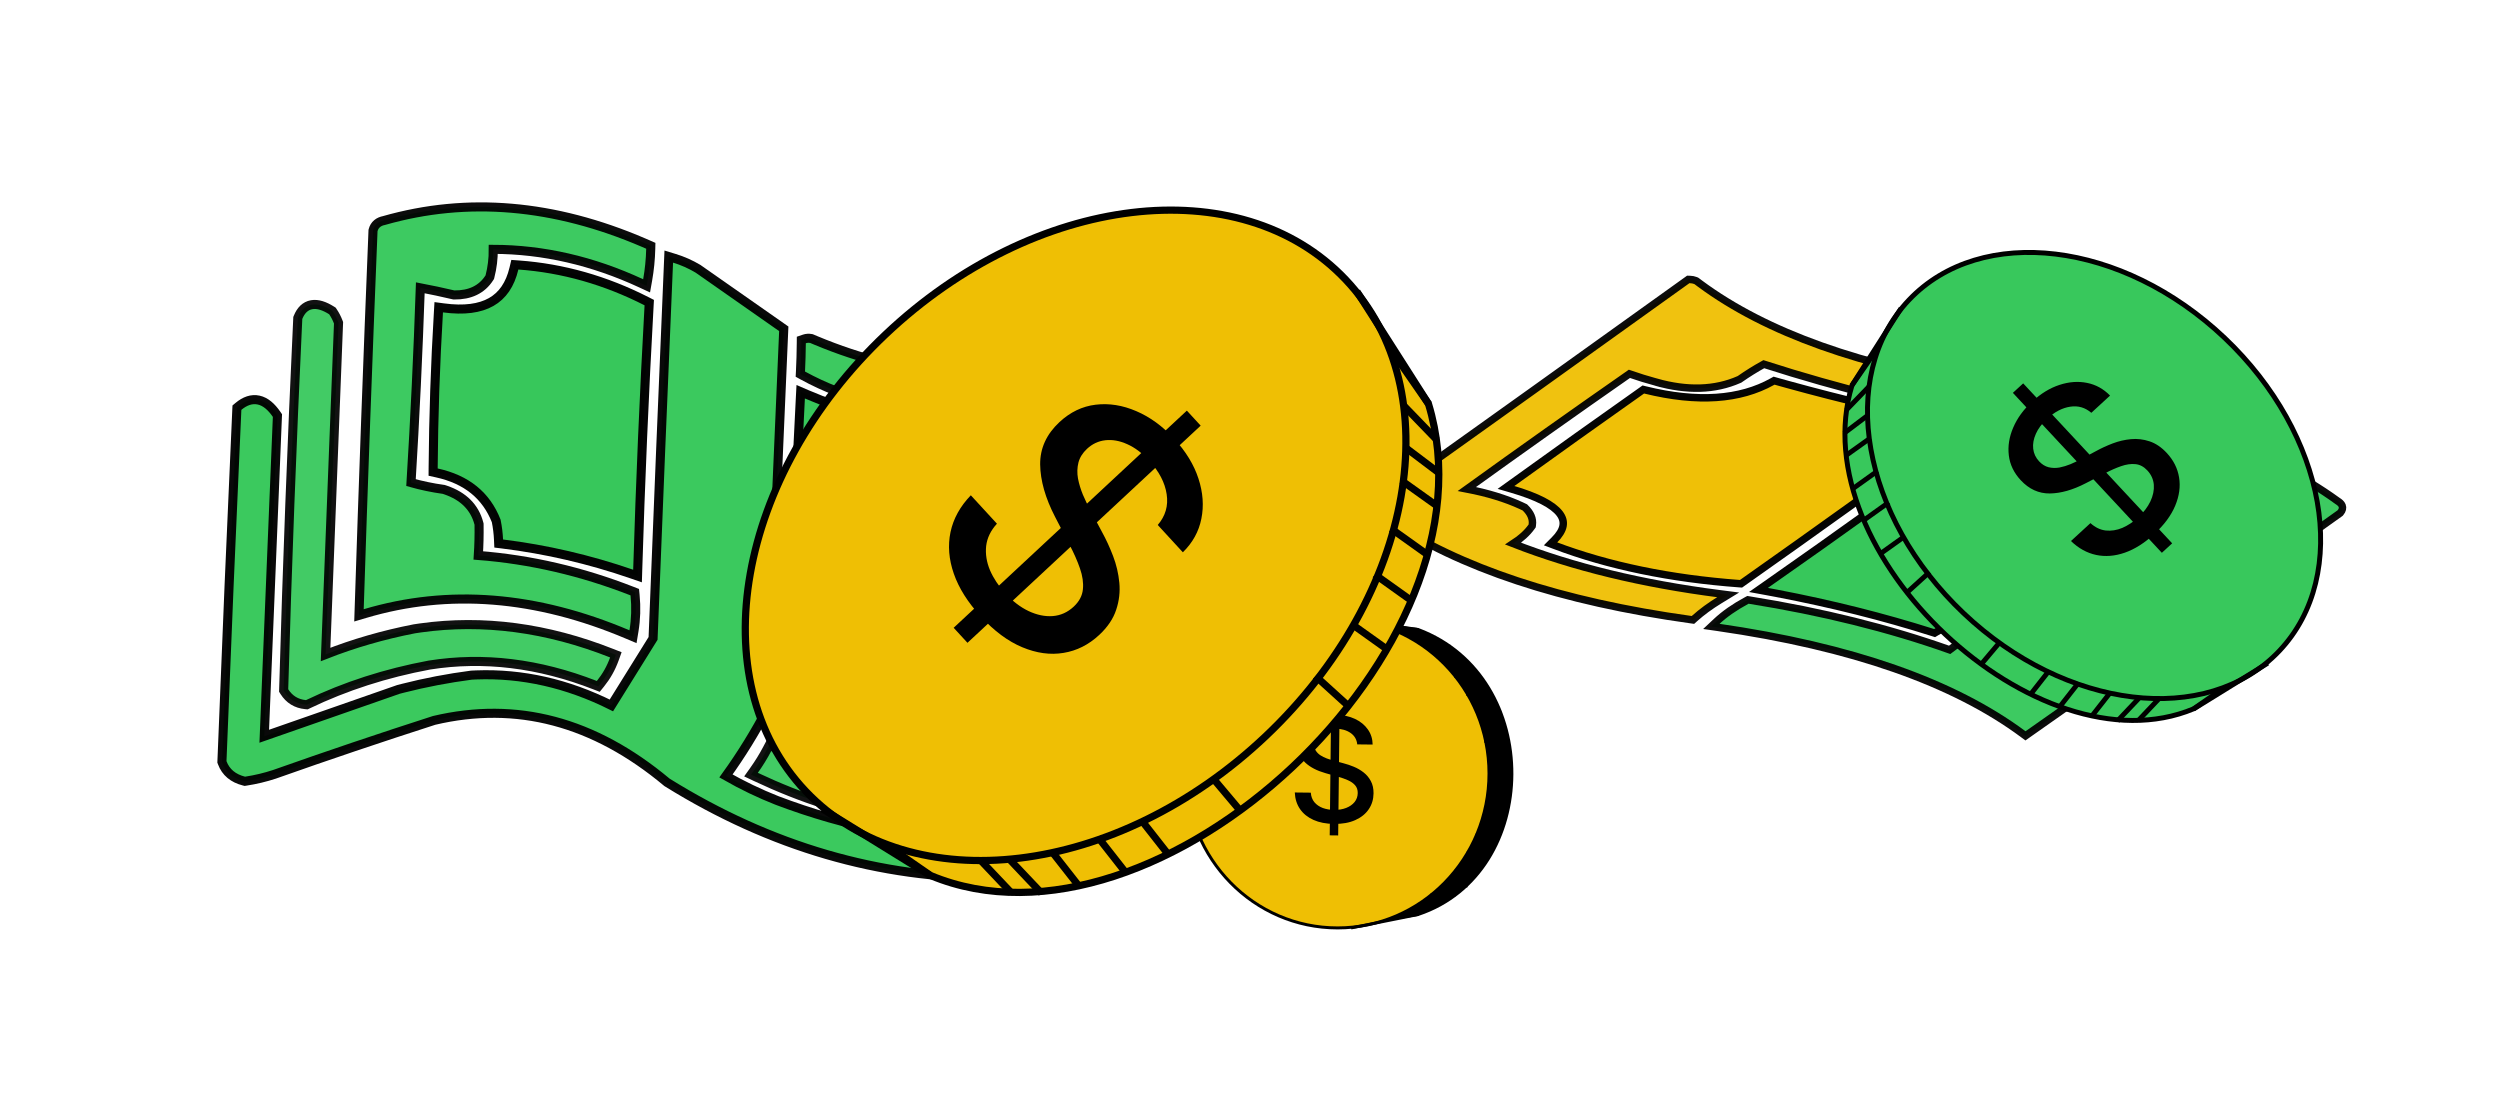
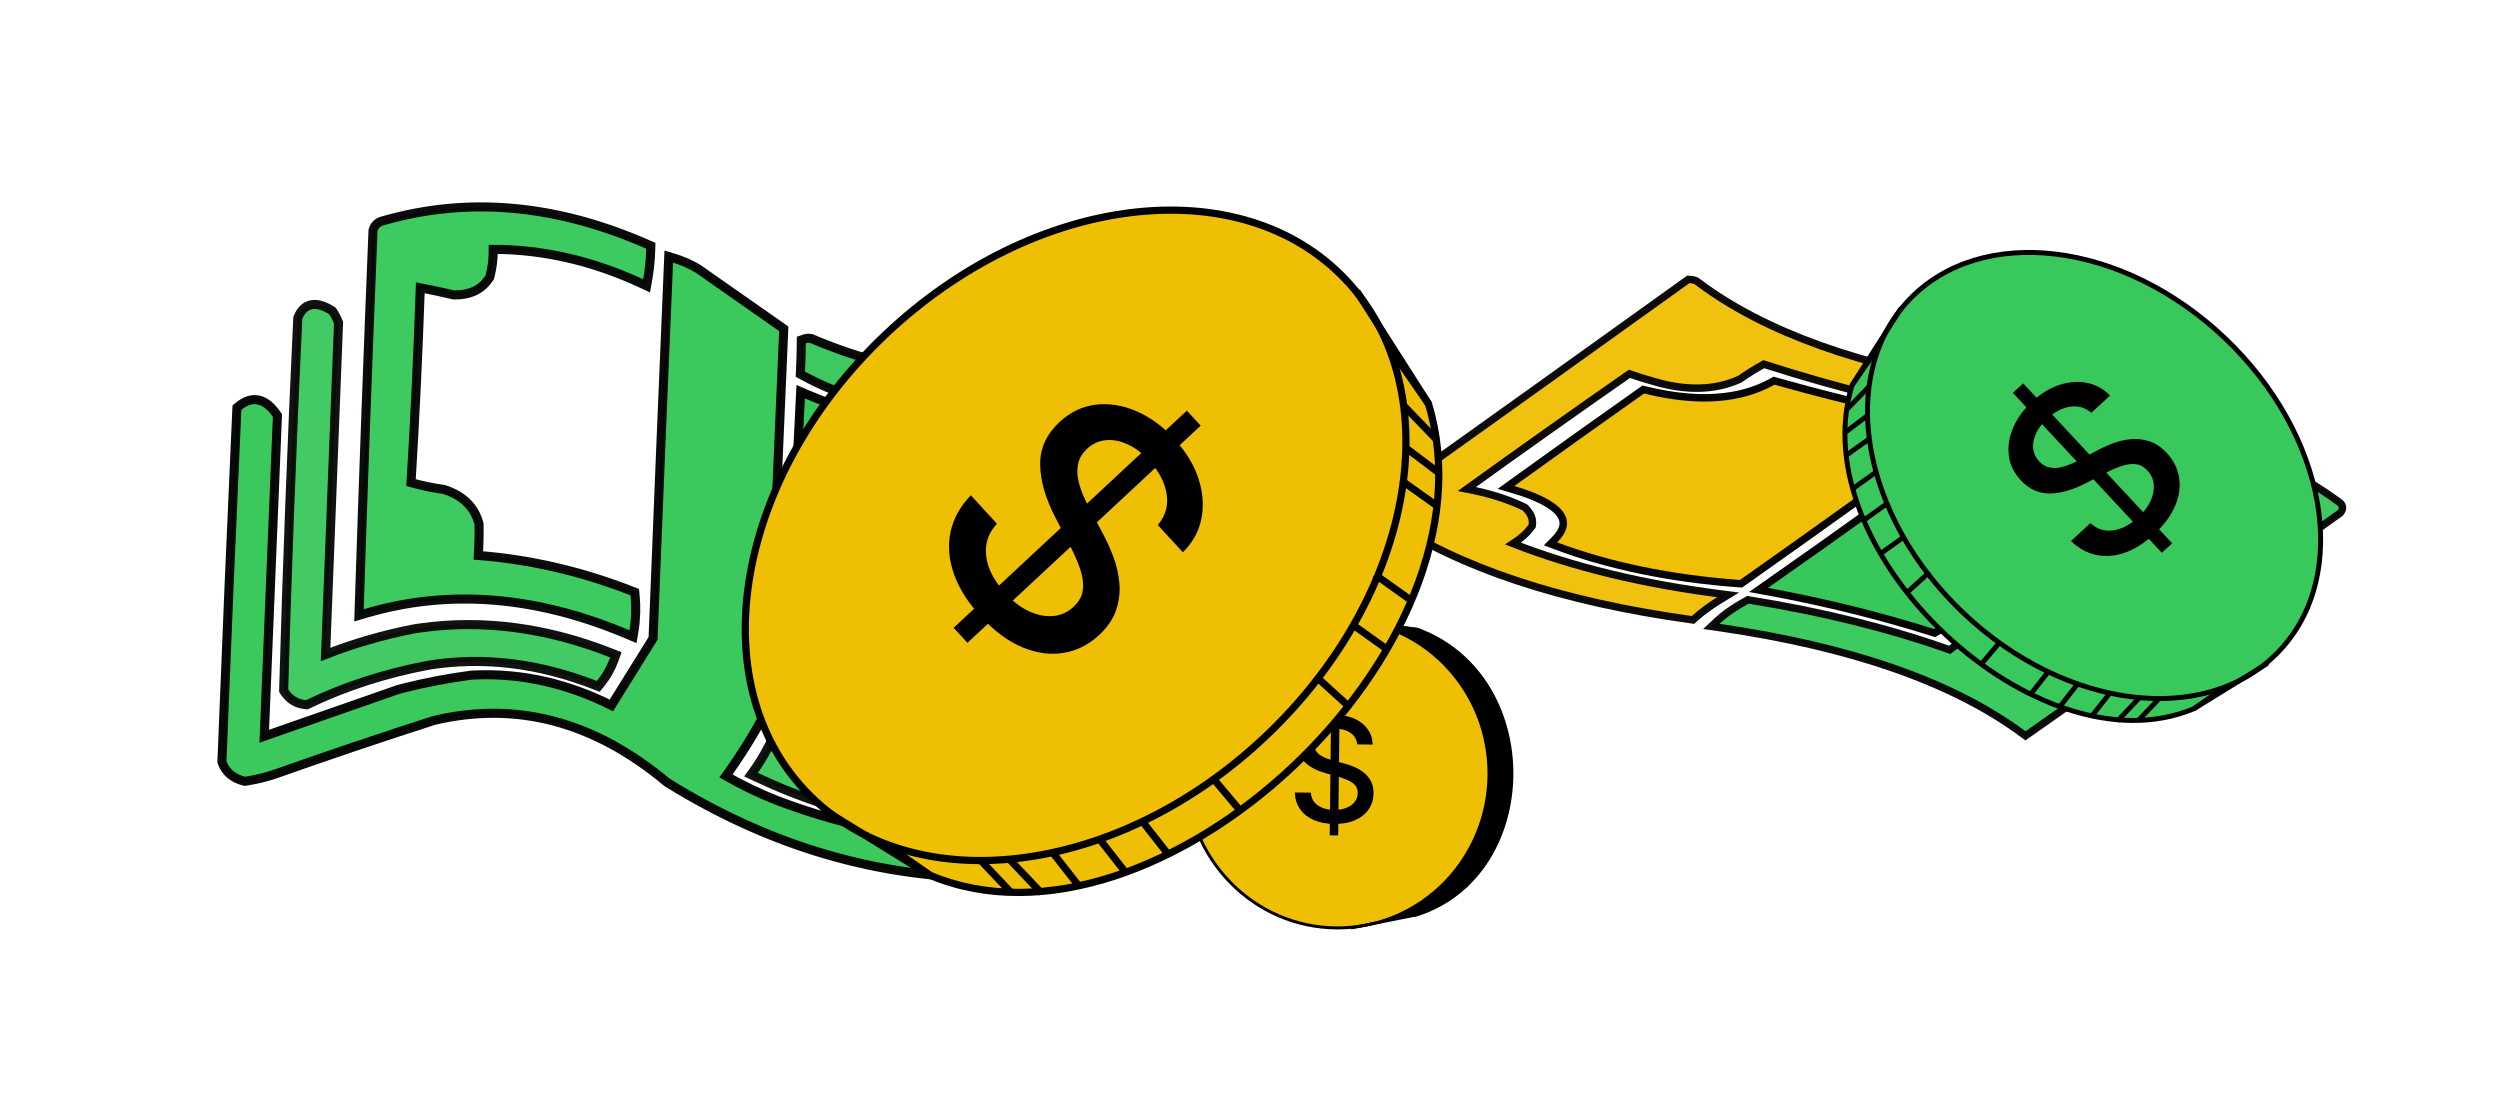
<svg xmlns="http://www.w3.org/2000/svg" width="544" height="242" viewBox="0 0 544 242" fill="none">
  <path opacity="0.951" d="M367.71 60.812C368.163 60.825 368.58 60.899 368.944 61.046L369.097 61.114L369.154 61.142L369.202 61.178L369.905 61.705C384.297 72.375 405.142 79.818 432.496 83.998L435.208 84.398L435.258 84.405L435.304 84.418C435.79 84.552 436.212 84.74 436.531 85L437.223 85.562L436.283 86.19C434.537 87.356 432.843 88.537 431.201 89.732L430.861 89.979L430.485 89.946C423.565 89.333 416.914 88.272 410.531 86.764L409.259 86.456C400.434 84.278 391.949 81.874 383.8 79.245C381.96 80.264 380.233 81.34 378.621 82.472L378.526 82.539L378.42 82.585C373.14 84.917 367.116 85.05 360.419 83.169L360.419 83.17C358.387 82.612 356.432 82.004 354.555 81.348C342.63 89.658 330.841 98.012 319.188 106.407C323.685 107.27 327.618 108.471 330.98 110.019L331.719 110.369L331.807 110.411L331.873 110.476C333.042 111.609 333.638 112.866 333.426 114.256L333.397 114.448L333.27 114.625C332.304 115.976 330.953 117.193 329.254 118.289C342.315 123.394 357.284 127.033 374.167 129.2L376.049 129.442L374.222 130.558C372.137 131.831 370.324 133.162 368.775 134.55L368.387 134.898L367.927 134.834C339.708 130.913 317.594 123.596 301.629 112.853L301.62 112.847C300.543 112.092 299.706 111.284 299.13 110.415L298.764 109.865L299.461 109.368C322.049 93.263 344.58 77.149 367.053 61.025L367.362 60.803L367.71 60.812Z" fill="#EFBF04" stroke="black" stroke-width="1.623" />
  <path opacity="0.953" d="M442.067 86.29L444.763 86.671C472.396 90.714 493.715 98.154 508.669 109.023C509.112 109.292 509.485 109.616 509.648 110.026C509.84 110.506 509.718 111.047 509.294 111.543L509.206 111.647L509.092 111.728C486.64 127.767 464.056 143.759 441.339 159.704L440.745 160.12L440.282 159.777C425.086 148.482 402.914 140.708 373.709 136.495L372.391 136.305L373.476 135.285C375.253 133.616 377.444 132.089 380.032 130.698L380.354 130.524L380.67 130.575C396.542 133.118 411.067 136.728 424.244 141.406C426.097 139.997 428.074 138.626 430.174 137.292L430.269 137.231L430.373 137.189C434.144 135.713 438.466 135.437 443.294 136.264L444.267 136.445L444.304 136.452L444.341 136.463C447.408 137.407 450.61 138.233 453.942 138.945C465.124 130.6 476.546 122.317 488.208 114.096C485.186 113.272 482.102 112.473 478.954 111.703L478.905 111.69L478.858 111.671C477.102 110.964 475.772 110.168 474.931 109.261C474.081 108.345 473.704 107.284 473.947 106.084L473.99 105.869L474.152 105.68C475.213 104.435 476.549 103.279 478.142 102.207C466.186 97.305 452.286 93.856 436.436 91.866L435.105 91.698L436.176 90.664C437.68 89.212 439.402 87.818 441.338 86.483L441.69 86.239L442.067 86.29Z" fill="#34C759" stroke="black" stroke-width="1.623" />
  <path opacity="0.982" d="M386.396 82.933L388.92 83.638C394.826 85.27 400.87 86.816 407.05 88.276L407.051 88.276C413.181 89.678 419.511 90.841 426.043 91.766L427.639 91.993L426.169 93.067C410.72 104.362 395.054 115.606 379.173 126.8L378.844 127.031L378.483 127.005C363.408 125.884 350.012 123.111 338.304 118.683L337.401 118.341L338.201 117.538C339.332 116.404 339.928 115.39 340.108 114.478C340.286 113.573 340.076 112.661 339.37 111.738C337.929 109.853 334.538 108.061 328.985 106.437L327.71 106.065L328.972 105.156C338.296 98.432 347.7 91.726 357.183 85.038L357.589 84.752L358.004 84.854C369.452 87.672 378.621 86.976 385.654 83.045L386.037 82.832L386.396 82.933Z" fill="#EFBF04" stroke="black" stroke-width="1.623" />
  <path opacity="0.981" d="M431.8 93.426C445.363 94.853 457.624 97.509 468.578 101.398L469.451 101.709L468.731 102.508C467.696 103.656 467.161 104.696 467.032 105.648C466.903 106.6 467.166 107.557 467.913 108.523C469.431 110.484 472.849 112.35 478.351 114.056L479.565 114.433L478.365 115.325C469.33 122.048 459.957 128.648 450.246 135.123L449.845 135.39L449.444 135.288C440.877 133.103 432.903 133.166 425.501 135.404C423.997 136.063 422.623 136.767 421.377 137.515L420.967 137.761L420.581 137.639C409.867 134.233 398.534 131.389 386.581 129.106L384.183 128.657L382.64 128.373L384.109 127.346C400.068 116.187 415.72 104.953 431.065 93.643L431.414 93.386L431.8 93.426Z" fill="#34C759" stroke="black" stroke-width="1.623" />
-   <path d="M291.797 135.045L308.646 137.002C336.025 147.316 335.499 189.983 308.646 198.966L292.061 201.589L291.797 135.045Z" fill="black" stroke="black" stroke-width="0.652" />
+   <path d="M291.797 135.045L308.646 137.002C336.025 147.316 335.499 189.983 308.646 198.966L292.061 201.589L291.797 135.045" fill="black" stroke="black" stroke-width="0.652" />
  <path d="M291.062 134.719C309.264 134.719 324.009 149.767 324.009 168.316C324.009 186.866 309.264 201.915 291.062 201.915C272.861 201.915 258.117 186.866 258.117 168.316C258.117 149.767 272.861 134.719 291.062 134.719Z" fill="#EFBF04" stroke="black" stroke-width="0.652" />
  <line x1="311.288" y1="194.739" x2="316.702" y2="194.738" stroke="black" stroke-width="0.652" />
  <line x1="313.897" y1="192.782" x2="319.312" y2="192.782" stroke="black" stroke-width="0.652" />
  <line x1="316.529" y1="189.521" x2="321.736" y2="189.888" stroke="black" stroke-width="0.652" />
  <line x1="319.139" y1="185.606" x2="324.345" y2="185.973" stroke="black" stroke-width="0.652" />
  <line x1="321.096" y1="181.691" x2="326.303" y2="182.058" stroke="black" stroke-width="0.652" />
  <line x1="323.699" y1="174.414" x2="328.262" y2="174.615" stroke="black" stroke-width="0.652" />
  <line x1="306.717" y1="138.743" x2="312.457" y2="138.697" stroke="black" stroke-width="0.652" />
  <line x1="310.594" y1="141.229" x2="315.629" y2="140.593" stroke="black" stroke-width="0.652" />
  <line x1="313.149" y1="143.533" x2="318.17" y2="142.792" stroke="black" stroke-width="0.652" />
  <line x1="316.458" y1="147.206" x2="321.479" y2="146.465" stroke="black" stroke-width="0.652" />
-   <line x1="319.068" y1="151.121" x2="324.089" y2="150.38" stroke="black" stroke-width="0.652" />
  <line x1="321.678" y1="155.688" x2="326.699" y2="154.946" stroke="black" stroke-width="0.652" />
  <line x1="322.989" y1="161.33" x2="328.057" y2="161.041" stroke="black" stroke-width="0.652" />
  <path d="M308.678 137.002L293.02 134.719" stroke="black" stroke-width="0.652" />
  <path d="M308.677 198.979L293.998 201.915" stroke="black" stroke-width="0.652" />
  <path d="M289.345 181.772L289.668 152.986L291.512 153.007L291.189 181.793L289.345 181.772ZM295.336 161.979C295.228 160.913 294.743 160.083 293.88 159.489C293.017 158.887 291.926 158.578 290.606 158.564C289.662 158.553 288.843 158.694 288.15 158.986C287.457 159.271 286.916 159.669 286.528 160.182C286.148 160.688 285.954 161.267 285.947 161.919C285.94 162.466 286.063 162.94 286.313 163.34C286.571 163.74 286.908 164.078 287.325 164.352C287.749 164.619 288.204 164.846 288.689 165.031C289.175 165.209 289.642 165.357 290.09 165.474L292.332 166.084C293.065 166.272 293.816 166.524 294.584 166.84C295.353 167.156 296.064 167.569 296.718 168.079C297.372 168.588 297.898 169.217 298.294 169.963C298.698 170.71 298.894 171.601 298.883 172.635C298.868 173.94 298.518 175.094 297.832 176.098C297.153 177.103 296.173 177.89 294.892 178.461C293.619 179.031 292.083 179.306 290.284 179.286C288.559 179.267 287.071 178.976 285.818 178.415C284.564 177.854 283.587 177.067 282.886 176.054C282.186 175.034 281.806 173.83 281.746 172.443L285.232 172.482C285.29 173.315 285.552 174.011 286.018 174.571C286.492 175.124 287.098 175.539 287.837 175.817C288.584 176.088 289.403 176.229 290.295 176.239C291.277 176.25 292.152 176.106 292.92 175.807C293.696 175.501 294.308 175.073 294.757 174.523C295.205 173.966 295.434 173.312 295.442 172.563C295.45 171.881 295.261 171.32 294.876 170.881C294.499 170.442 293.982 170.076 293.325 169.784C292.676 169.492 291.941 169.232 291.119 169.006L288.406 168.233C286.567 167.71 285.114 166.955 284.045 165.968C282.984 164.982 282.463 163.687 282.481 162.082C282.496 160.756 282.869 159.601 283.599 158.62C284.33 157.639 285.313 156.881 286.549 156.348C287.784 155.807 289.174 155.545 290.719 155.562C292.278 155.58 293.65 155.869 294.836 156.429C296.029 156.99 296.965 157.754 297.644 158.721C298.323 159.681 298.671 160.78 298.687 162.017L295.336 161.979Z" fill="black" />
  <path d="M415.125 66.333L403.002 83.834C391.859 120.379 443.492 168.379 477.331 154.238L494.721 142.179L415.125 66.333Z" fill="#38C85C" stroke="black" stroke-width="1.078" />
  <path d="M415.364 65.296C407.483 73.617 404.93 85.429 407.105 97.747C409.279 110.065 416.184 122.928 427.281 133.438C438.377 143.949 451.596 150.147 464.014 151.651C476.432 153.155 488.088 149.965 495.969 141.645C503.85 133.325 506.404 121.512 504.229 109.194C502.054 96.876 495.149 84.012 484.052 73.502C472.956 62.991 459.738 56.794 447.32 55.29C434.902 53.786 423.245 56.976 415.364 65.296Z" fill="#38C85C" stroke="black" stroke-width="1.078" />
  <line y1="-0.539" x2="6.763" y2="-0.539" transform="matrix(-0.688 0.726 0.726 0.688 470.382 152.2)" stroke="black" stroke-width="1.078" />
  <line y1="-0.539" x2="6.763" y2="-0.539" transform="matrix(-0.688 0.726 0.726 0.688 465.793 152.343)" stroke="black" stroke-width="1.078" />
  <line y1="-0.539" x2="6.53" y2="-0.539" transform="matrix(-0.617 0.787 0.762 0.648 459.64 151.003)" stroke="black" stroke-width="1.078" />
  <line y1="-0.539" x2="6.53" y2="-0.539" transform="matrix(-0.617 0.787 0.762 0.648 452.702 148.921)" stroke="black" stroke-width="1.078" />
  <line y1="-0.539" x2="6.53" y2="-0.539" transform="matrix(-0.617 0.787 0.762 0.648 446.326 146.248)" stroke="black" stroke-width="1.078" />
  <line y1="-0.539" x2="5.708" y2="-0.539" transform="matrix(-0.644 0.765 0.749 0.663 435.353 140.348)" stroke="black" stroke-width="1.078" />
  <line y1="-0.539" x2="7.169" y2="-0.539" transform="matrix(-0.695 0.719 0.722 0.692 407.135 84.435)" stroke="black" stroke-width="1.078" />
  <line y1="-0.539" x2="6.376" y2="-0.539" transform="matrix(-0.798 0.603 0.657 0.754 406.752 90.808)" stroke="black" stroke-width="1.078" />
  <line y1="-0.539" x2="6.389" y2="-0.539" transform="matrix(-0.814 0.581 0.645 0.764 407.314 95.747)" stroke="black" stroke-width="1.078" />
  <line y1="-0.539" x2="6.389" y2="-0.539" transform="matrix(-0.814 0.581 0.645 0.764 408.878 102.921)" stroke="black" stroke-width="1.078" />
  <line y1="-0.539" x2="6.389" y2="-0.539" transform="matrix(-0.814 0.581 0.645 0.764 411.332 109.735)" stroke="black" stroke-width="1.078" />
  <line y1="-0.539" x2="6.389" y2="-0.539" transform="matrix(-0.814 0.581 0.645 0.764 414.57 117.291)" stroke="black" stroke-width="1.078" />
  <line y1="-0.539" x2="6.346" y2="-0.539" transform="matrix(-0.74 0.672 0.696 0.718 420.24 124.867)" stroke="black" stroke-width="1.078" />
  <path d="M402.974 83.863L413.683 67.071" stroke="black" stroke-width="1.078" />
  <path d="M477.318 154.28L493.447 144.306" stroke="black" stroke-width="1.078" />
  <path d="M470.419 120.289L438.002 85.483L440.245 83.421L472.662 118.227L470.419 120.289ZM455.072 89.827C453.728 88.674 452.197 88.23 450.481 88.496C448.757 88.752 447.092 89.618 445.487 91.094C444.339 92.15 443.514 93.246 443.013 94.379C442.503 95.504 442.307 96.593 442.424 97.646C442.543 98.682 442.969 99.594 443.703 100.382C444.32 101.044 445.006 101.473 445.764 101.668C446.53 101.855 447.321 101.877 448.135 101.734C448.951 101.573 449.756 101.329 450.551 101.001C451.338 100.665 452.068 100.313 452.742 99.946L456.136 98.138C457.232 97.534 458.422 96.986 459.708 96.494C460.993 96.002 462.319 95.691 463.687 95.56C465.055 95.43 466.403 95.587 467.731 96.031C469.069 96.468 470.32 97.311 471.485 98.562C472.954 100.139 473.848 101.917 474.167 103.895C474.495 105.865 474.213 107.916 473.322 110.048C472.439 112.172 470.904 114.24 468.716 116.252C466.619 118.18 464.496 119.518 462.348 120.265C460.2 121.012 458.127 121.176 456.13 120.758C454.124 120.331 452.295 119.321 450.642 117.728L454.882 113.829C455.901 114.76 457.01 115.296 458.209 115.439C459.409 115.564 460.612 115.375 461.818 114.871C463.026 114.35 464.172 113.59 465.257 112.593C466.451 111.494 467.34 110.332 467.924 109.105C468.509 107.861 468.758 106.656 468.671 105.491C468.576 104.316 468.106 103.276 467.262 102.369C466.494 101.544 465.628 101.087 464.664 100.997C463.709 100.899 462.67 101.047 461.547 101.44C460.433 101.825 459.252 102.347 458.005 103.007L453.859 105.153C451.051 106.608 448.441 107.35 446.031 107.379C443.629 107.4 441.526 106.44 439.719 104.501C438.225 102.896 437.358 101.093 437.119 99.092C436.88 97.091 437.2 95.072 438.079 93.035C438.95 90.989 440.324 89.103 442.202 87.376C444.099 85.632 446.08 84.424 448.146 83.753C450.221 83.073 452.218 82.928 454.138 83.317C456.048 83.696 457.719 84.617 459.148 86.079L455.072 89.827Z" fill="black" />
  <path opacity="0.951" d="M235.146 78.458C234.774 78.194 234.349 78.043 233.891 78.038L233.693 78.045L233.583 78.053L233.478 78.085C215.769 83.548 197.164 82.248 177.622 74.115L176.692 73.722L176.592 73.68L176.485 73.66C175.996 73.569 175.503 73.591 175.028 73.753L174.368 73.98L174.361 74.678C174.344 76.724 174.285 78.763 174.185 80.795L174.153 81.411L174.694 81.709C179.472 84.333 184.519 86.261 189.832 87.493L189.832 87.492C196.538 89.049 203.247 90.229 209.959 91.032C210.096 92.828 210.135 94.638 210.075 96.46L210.071 96.573L210.093 96.686C210.59 99.174 211.694 101.222 213.431 102.771C215.158 104.311 217.446 105.3 220.226 105.795L220.225 105.796C221.685 106.071 223.144 106.274 224.601 106.408C224.185 120.754 223.653 135.085 223.01 149.402C219.712 148.335 216.436 147.882 213.186 148.055L212.453 148.104L212.291 148.117L212.143 148.181C210.449 148.911 209.095 150.001 208.119 151.454L208.042 151.568L208 151.699C207.365 153.652 207.086 155.682 207.154 157.783C195.467 157.475 183.965 154.736 172.641 149.555L171.187 148.89L171.244 150.488C171.326 152.8 171.204 155.066 170.882 157.287L170.773 158.034L171.465 158.334C190.87 166.769 209.763 168.757 228.111 164.241L228.119 164.239L228.129 164.237C229.425 163.891 230.614 163.377 231.689 162.692L232.125 162.414L232.145 161.899C233.243 134.352 234.382 106.82 235.561 79.304L235.584 78.768L235.146 78.458Z" fill="#34C759" stroke="black" stroke-width="1.974" />
  <path opacity="0.962" d="M151.858 58.47C150.239 57.506 148.534 56.75 146.744 56.205L145.523 55.833L145.469 57.107C144.307 84.37 143.187 111.639 142.108 138.916C139.082 143.765 136.057 148.625 133.036 153.498C123.435 148.709 113.632 146.489 103.639 146.861L102.645 146.907L102.607 146.908L102.57 146.913C97.486 147.579 92.528 148.528 87.695 149.76L86.73 150.009L86.692 150.019L86.656 150.032C76.938 153.425 67.219 156.816 57.5 160.209C58.453 137.057 59.405 113.905 60.358 90.753L60.371 90.426L60.186 90.155C59.072 88.527 57.79 87.392 56.294 87.059C54.751 86.715 53.259 87.28 51.887 88.429L51.555 88.707L51.534 89.141C50.372 114.609 49.294 140.091 48.298 165.588L48.29 165.783L48.357 165.965C49.121 168.057 50.761 169.379 53.083 169.962L53.276 170.012L53.474 169.981C55.64 169.647 57.718 169.152 59.708 168.494L59.719 168.491L59.729 168.487C71.209 164.423 82.788 160.514 94.463 156.758C112.401 152.525 129.25 156.962 145.089 170.198L145.142 170.243L145.201 170.279C167.653 184.237 191.373 191.156 216.344 191.013L216.686 191.01L216.954 190.797C218.422 189.627 219.438 188.187 218.945 186.576C218.715 185.826 218.189 185.197 217.519 184.668C216.929 184.203 216.182 183.777 215.299 183.383L214.912 183.216L214.738 183.143L214.549 183.14C199.289 182.867 184.131 179.883 169.073 174.182L169.074 174.182C165.245 172.671 161.543 170.892 157.966 168.847C161.329 164.177 164.344 159.289 167.008 154.185L167.111 153.989L167.119 153.767C168.171 126.526 169.306 99.3 170.525 72.089L170.548 71.549L170.106 71.238C164.061 66.985 157.998 62.742 151.917 58.508L151.889 58.487L151.858 58.47Z" fill="#34C759" stroke="black" stroke-width="1.974" />
  <path opacity="0.953" d="M141.011 53.218L140.081 52.814C120.574 44.432 101.716 42.803 83.549 47.989C83.001 48.097 82.49 48.303 82.069 48.654C81.625 49.025 81.338 49.509 81.195 50.064L81.169 50.165L81.165 50.269C80.047 77.682 79.043 105.104 78.156 132.535L78.112 133.903L79.425 133.513C97.587 128.116 116.627 129.61 136.588 138.063L137.742 138.552L137.947 137.316C138.372 134.753 138.452 132.132 138.187 129.457L138.127 128.855L137.564 128.635C126.557 124.335 115.395 121.744 104.08 120.865C104.225 118.646 104.279 116.41 104.244 114.161L104.241 114.042L104.211 113.927C103.283 110.367 100.806 107.945 96.987 106.639L96.614 106.516L96.534 106.491L96.451 106.48C94.09 106.154 91.753 105.665 89.436 105.017C90.301 90.926 90.974 76.795 91.458 62.624C93.839 63.079 96.233 63.588 98.638 64.155L98.744 64.18L98.852 64.181C102.238 64.224 104.86 63.014 106.493 60.441L106.576 60.31L106.615 60.159C107.109 58.246 107.348 56.277 107.335 54.255C118.22 54.288 128.951 56.751 139.537 61.66L140.7 62.199L140.924 60.937C141.319 58.716 141.545 56.452 141.601 54.146L141.617 53.485L141.011 53.218Z" fill="#34C759" stroke="black" stroke-width="1.974" />
  <path opacity="0.982" d="M205.339 93.938C199.947 92.99 194.551 91.841 189.151 90.491L188.284 90.259C183.954 89.077 179.703 87.593 175.532 85.803L174.231 85.244L174.157 86.659C173.167 105.802 172.341 124.985 171.681 144.212L171.661 144.801L172.169 145.098C181.724 150.683 191.763 153.707 202.275 154.155L203.124 154.191L203.285 153.358C203.976 149.803 205.532 147.454 207.858 146.118C210.22 144.762 213.55 144.35 217.98 145.06L219.073 145.235L219.123 144.13C219.641 132.678 220.099 121.21 220.497 109.725L220.525 108.913L219.735 108.729C215.387 107.714 212.146 106.031 209.925 103.742C207.716 101.466 206.446 98.518 206.152 94.831L206.091 94.069L205.339 93.938Z" fill="#34C759" stroke="black" stroke-width="1.974" />
-   <path opacity="0.981" d="M140.705 65.556C131.754 60.994 122.474 58.36 112.87 57.663L112.031 57.602L111.837 58.421C111.006 61.943 109.334 64.322 106.888 65.713C104.411 67.121 100.993 67.6 96.52 66.998L95.466 66.857L95.403 67.917C94.723 79.237 94.339 90.574 94.252 101.929L94.247 102.73L95.028 102.901C101.526 104.323 105.789 107.807 107.975 113.351C108.251 114.716 108.419 116.078 108.478 117.436L108.515 118.27L109.344 118.372C118.866 119.549 128.238 121.725 137.459 124.904L138.726 125.342L138.767 124.001C139.354 104.776 140.179 85.606 141.242 66.491L141.278 65.849L140.705 65.556Z" fill="#34C759" stroke="black" stroke-width="1.974" />
  <path opacity="0.929" d="M72.157 67.552C70.642 66.597 69.169 66.069 67.831 66.3C66.403 66.548 65.445 67.593 64.864 69.031L64.801 69.186L64.793 69.354C63.521 96.18 62.5 123.044 61.73 149.947L61.721 150.246L61.88 150.499C62.938 152.185 64.504 153.144 66.493 153.328L66.764 153.353L67.011 153.235C75.146 149.322 83.953 146.482 93.436 144.716C105.21 142.852 117.23 144.303 129.513 149.1L130.186 149.363L130.64 148.802C131.962 147.169 132.978 145.364 133.686 143.392L134.01 142.491L133.12 142.14C119.032 136.574 105.151 134.729 91.491 136.635L90.17 136.831L90.134 136.837C83.382 138.155 76.952 140.016 70.845 142.418C71.783 118.433 72.721 94.421 73.659 70.436L73.666 70.235L73.595 70.046C73.294 69.257 72.911 68.519 72.447 67.833L72.331 67.662L72.157 67.552Z" fill="#34C759" stroke="black" stroke-width="1.974" />
  <path opacity="0.928" d="M225.064 172.849C224.278 172.385 223.456 172.002 222.601 171.703L222.232 171.58L222.03 171.515L221.821 171.539C204.556 173.504 187.256 170.755 169.908 163.266L168.229 162.527L167.384 162.147L166.952 162.967C166.107 164.571 165.157 166.113 164.104 167.593L163.419 168.555L164.486 169.059C184.411 178.457 204.383 181.881 224.382 179.297L224.636 179.264L224.843 179.111C225.816 178.389 226.47 177.461 226.547 176.317C226.621 175.208 226.135 174.122 225.345 173.097L225.229 172.946L225.064 172.849Z" fill="#34C759" stroke="black" stroke-width="1.974" />
  <path d="M293.157 62.349L310.83 87.863C327.074 141.139 251.802 211.116 202.471 190.501L177.118 172.921L293.157 62.349Z" fill="#EFBF04" stroke="black" stroke-width="1.571" />
  <path d="M292.807 60.837C304.297 72.967 308.02 90.188 304.849 108.146C301.679 126.104 291.612 144.856 275.435 160.178C259.258 175.501 239.988 184.537 221.885 186.729C203.781 188.922 186.787 184.271 175.298 172.141C163.809 160.012 160.086 142.791 163.257 124.833C166.427 106.875 176.493 88.123 192.67 72.8C208.847 57.477 228.118 48.442 246.221 46.25C264.324 44.057 281.318 48.708 292.807 60.837Z" fill="#EFBF04" stroke="black" stroke-width="1.571" />
  <line x1="213.172" y1="186.989" x2="219.951" y2="194.147" stroke="black" stroke-width="1.571" />
  <line x1="219.861" y1="187.198" x2="226.641" y2="194.356" stroke="black" stroke-width="1.571" />
  <line y1="-0.786" x2="9.52" y2="-0.786" transform="matrix(0.617 0.787 -0.762 0.648 228.261 185.784)" stroke="black" stroke-width="1.571" />
  <line y1="-0.786" x2="9.52" y2="-0.786" transform="matrix(0.617 0.787 -0.762 0.648 238.375 182.75)" stroke="black" stroke-width="1.571" />
  <line y1="-0.786" x2="9.52" y2="-0.786" transform="matrix(0.617 0.787 -0.762 0.648 247.67 178.852)" stroke="black" stroke-width="1.571" />
  <line y1="-0.786" x2="8.321" y2="-0.786" transform="matrix(0.644 0.765 -0.749 0.663 263.667 170.251)" stroke="black" stroke-width="1.571" />
  <line y1="-0.786" x2="10.451" y2="-0.786" transform="matrix(0.695 0.719 -0.722 0.692 304.804 88.739)" stroke="black" stroke-width="1.571" />
  <line y1="-0.786" x2="9.295" y2="-0.786" transform="matrix(0.798 0.603 -0.657 0.754 305.363 98.029)" stroke="black" stroke-width="1.571" />
  <line y1="-0.786" x2="9.314" y2="-0.786" transform="matrix(0.814 0.581 -0.645 0.764 304.543 105.23)" stroke="black" stroke-width="1.571" />
-   <line y1="-0.786" x2="9.314" y2="-0.786" transform="matrix(0.814 0.581 -0.645 0.764 302.264 115.688)" stroke="black" stroke-width="1.571" />
  <line y1="-0.786" x2="9.314" y2="-0.786" transform="matrix(0.814 0.581 -0.645 0.764 298.686 125.623)" stroke="black" stroke-width="1.571" />
  <line y1="-0.786" x2="9.314" y2="-0.786" transform="matrix(0.814 0.581 -0.645 0.764 293.966 136.638)" stroke="black" stroke-width="1.571" />
  <line y1="-0.786" x2="9.252" y2="-0.786" transform="matrix(0.74 0.672 -0.696 0.718 285.7 147.683)" stroke="black" stroke-width="1.571" />
  <path d="M310.869 87.905L295.258 63.426" stroke="black" stroke-width="1.571" />
  <path d="M202.488 190.562L178.976 176.021" stroke="black" stroke-width="1.571" />
  <path d="M207.515 136.606L258.26 89.351L261.267 92.621L210.522 139.876L207.515 136.606ZM251.926 114.237C253.607 112.277 254.254 110.046 253.867 107.544C253.493 105.03 252.231 102.603 250.08 100.263C248.54 98.588 246.944 97.385 245.291 96.655C243.651 95.912 242.063 95.626 240.528 95.797C239.019 95.969 237.689 96.591 236.539 97.661C235.575 98.559 234.95 99.561 234.665 100.665C234.392 101.782 234.36 102.935 234.569 104.122C234.803 105.311 235.159 106.485 235.636 107.644C236.127 108.791 236.639 109.856 237.174 110.838L239.81 115.786C240.691 117.384 241.489 119.119 242.206 120.993C242.923 122.867 243.377 124.801 243.567 126.795C243.757 128.789 243.528 130.755 242.88 132.691C242.244 134.64 241.014 136.464 239.19 138.162C236.891 140.303 234.299 141.606 231.415 142.071C228.543 142.55 225.553 142.139 222.445 140.839C219.349 139.552 216.334 137.314 213.401 134.123C210.59 131.066 208.64 127.972 207.552 124.84C206.463 121.709 206.224 118.687 206.833 115.775C207.456 112.851 208.929 110.184 211.252 107.775L216.935 113.956C215.578 115.441 214.795 117.058 214.588 118.806C214.405 120.555 214.681 122.309 215.415 124.068C216.175 125.828 217.282 127.499 218.736 129.081C220.337 130.823 222.032 132.119 223.82 132.97C225.634 133.823 227.391 134.186 229.089 134.059C230.802 133.921 232.318 133.236 233.64 132.005C234.843 130.885 235.509 129.623 235.64 128.218C235.783 126.826 235.568 125.312 234.995 123.674C234.434 122.05 233.673 120.329 232.712 118.51L229.583 112.466C227.462 108.371 226.381 104.567 226.339 101.053C226.309 97.553 227.708 94.486 230.536 91.852C232.875 89.674 235.503 88.411 238.421 88.062C241.339 87.714 244.282 88.181 247.251 89.463C250.233 90.732 252.983 92.736 255.501 95.474C258.043 98.239 259.803 101.128 260.782 104.139C261.773 107.165 261.984 110.076 261.417 112.874C260.863 115.66 259.521 118.095 257.389 120.179L251.926 114.237Z" fill="black" />
</svg>